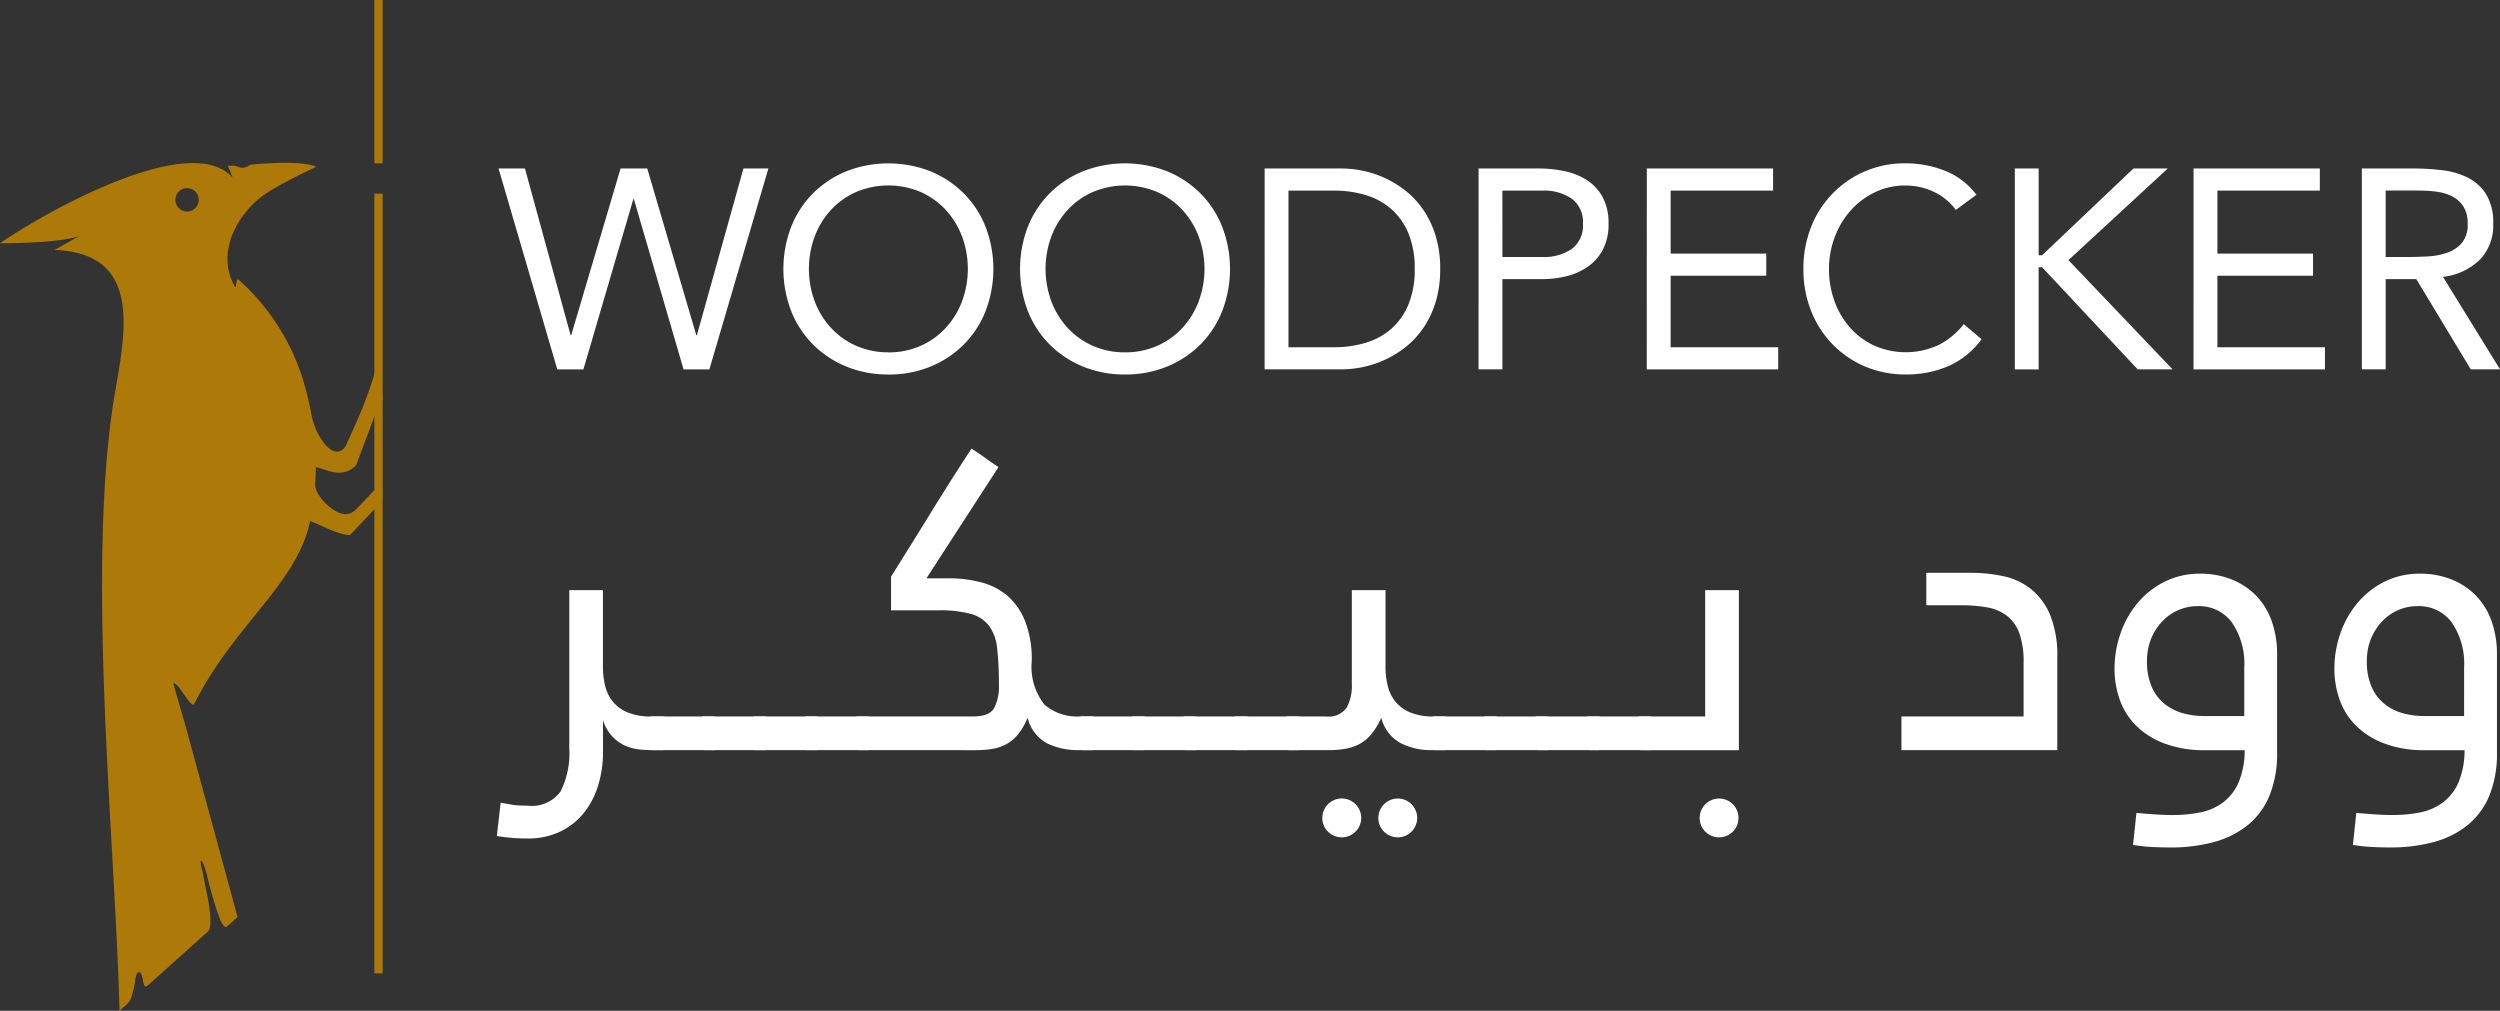
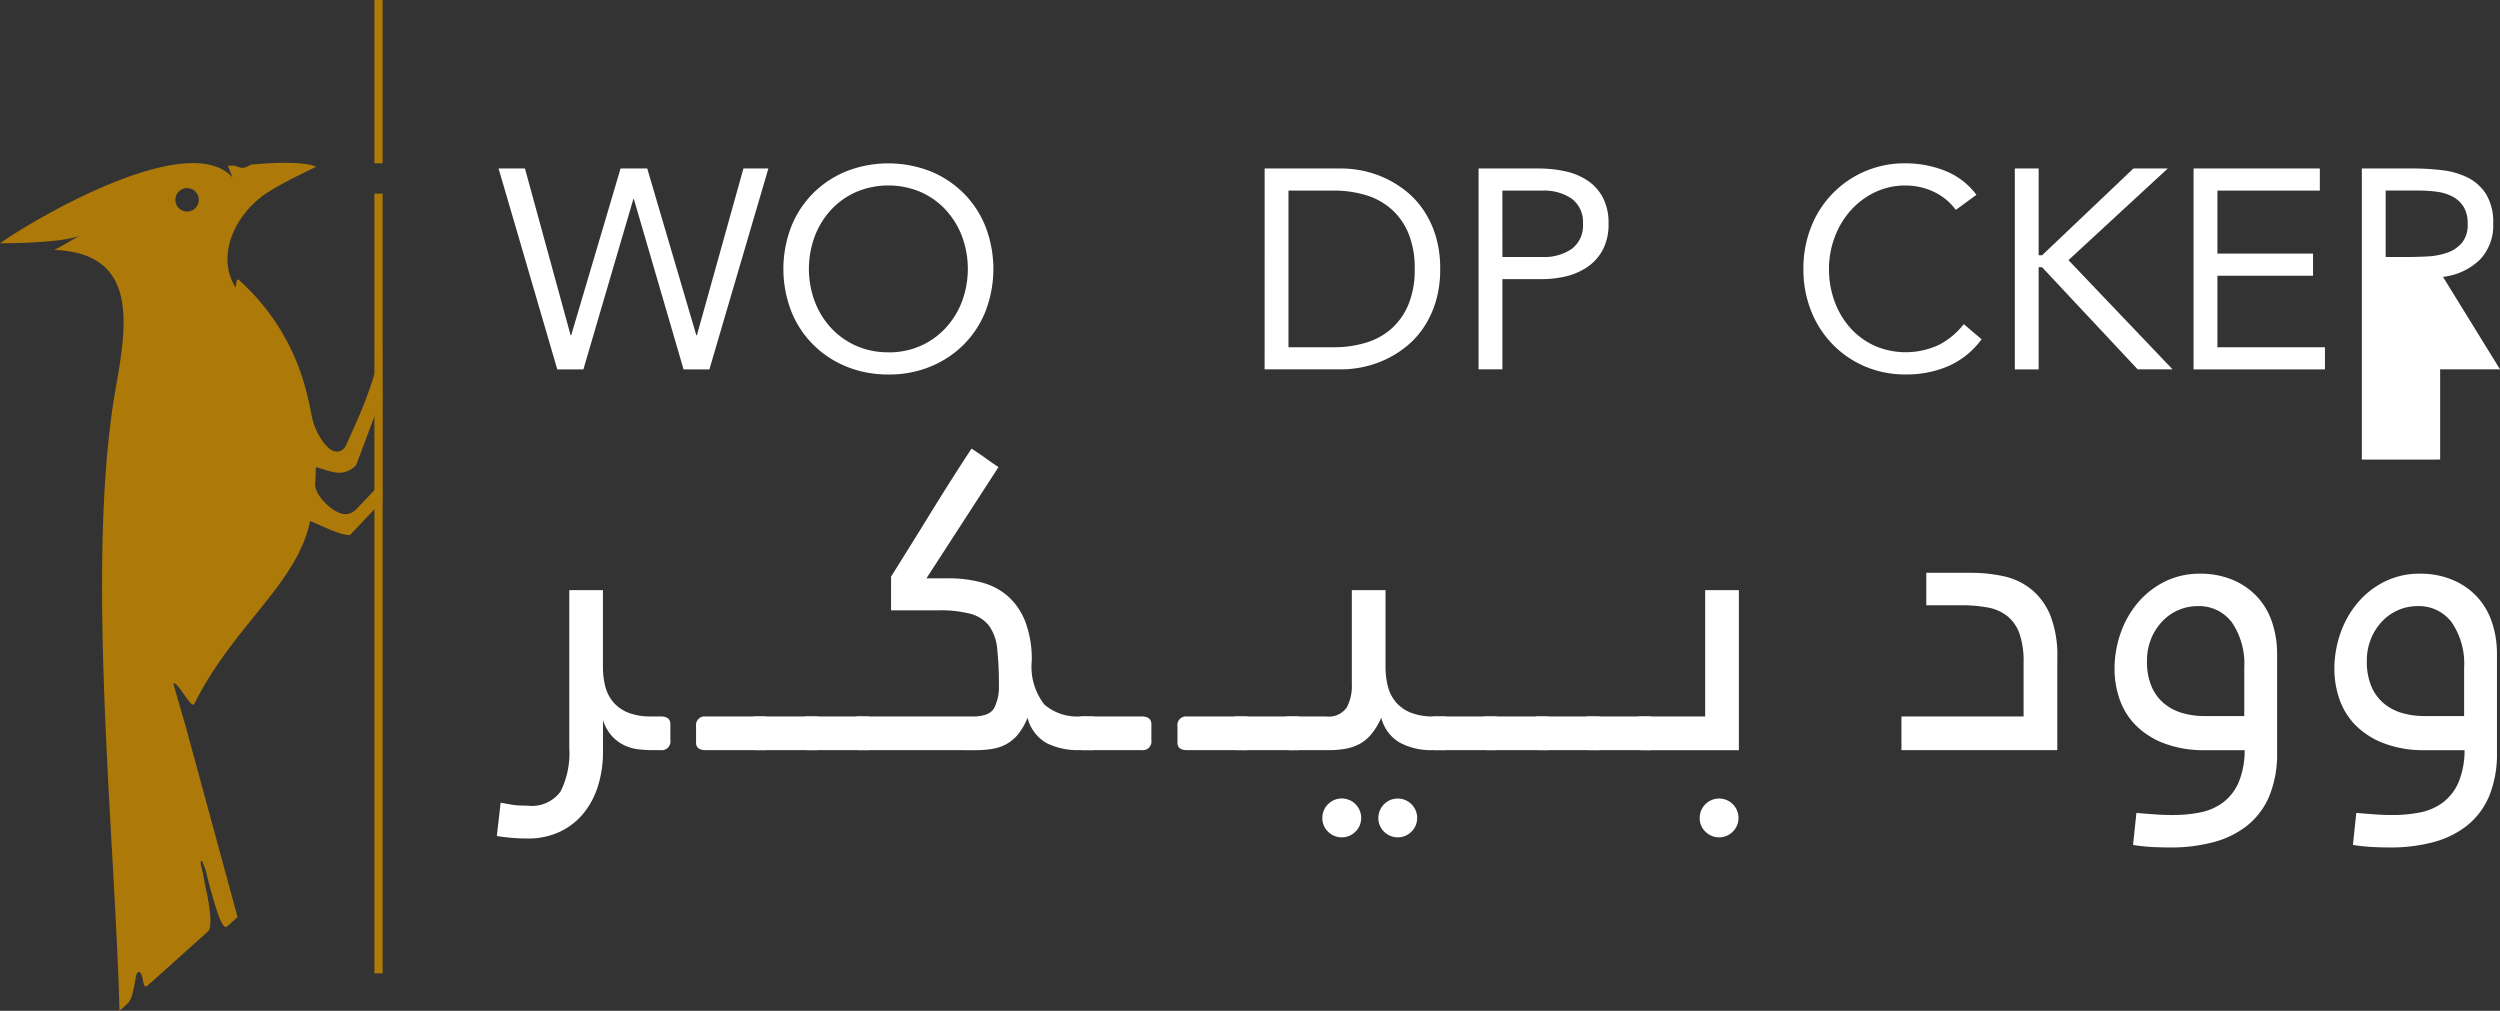
<svg xmlns="http://www.w3.org/2000/svg" width="197.859" height="80" viewBox="0 0 197.859 80">
  <rect x="0" y="0" width="197.859" height="80" fill="#333333" stroke="none" />
  <defs>
    <clipPath id="clip-path">
      <rect id="Rectangle_3" data-name="Rectangle 3" width="197.859" height="80" transform="translate(0 0)" fill="#fff" />
    </clipPath>
  </defs>
  <g id="Group_2" data-name="Group 2" transform="translate(0 0)">
    <g id="Group_1" data-name="Group 1" transform="translate(0 0)" clip-path="url(#clip-path)">
      <path id="Path_1" data-name="Path 1" d="M30.236,30.549A31.907,31.907,0,0,1,28.184,36.7l-.8,1.789a.843.843,0,0,1-.45.436l0,0c-.766.312-1.487-.836-1.786-1.4a5.674,5.674,0,0,1-.528-1.627q-.133-.707-.312-1.406a17.6,17.6,0,0,0-5.355-9.058c-.1-.08-.133-.121-.208,0-.038.061-.075.569-.118.537-1.657-2.742.25-6.064,2.61-7.539,1.267-.791,2.729-1.475,3.789-2-1.145-.484-3.862-.281-5.151-.168-.648.323-.6.33-1.294.086-.19,0-.373.008-.564,0,.124.236.388.937.388.937C15.055,13.524,3.493,20.077,0,22.49c0,0,4.689.036,6.355-.6-.55.25-1.51.876-2.06,1.126,6.647.26,5.772,5.819,4.867,10.929C6.724,47.7,9.109,69.368,9.456,83.238l.03-.027c.05-.046.1-.09.15-.135.455-.407.673-.526.835-1.144.068-.26.141-.588.193-.85.038-.2.08-.8.265-.893.282-.142.371.594.408.761.052.229.117.5.376.265.494-.437.984-.882,1.476-1.323l1.805-1.62.993-.891c.149-.134.344-.3.482-.432.235-.233.189-.985.167-1.3a15.5,15.5,0,0,0-.312-1.927c-.094-.439-.165-.87-.252-1.307-.053-.261-.166-.63-.19-.878,0-.061,0-.216.108-.152a6.306,6.306,0,0,1,.452,1.4c.164.661.557,2.062.785,2.7.075.211.4,1.225.7,1.1.073-.03.758-.664.875-.769L14.685,60.691l-.969-3.353c.319-.244,1.337,1.9,1.639,1.654,3.094-6.245,8.167-9.533,9.188-14.52.8.308,2.484,1.2,3.172,1.1l2.544-2.7M14.151,18.4a.926.926,0,1,1,0,1.309.926.926,0,0,1,0-1.309M30.194,37.189c-.01,1.024-.031,2.051-.038,3.074,0,.066.146.1.094.17-.094.127.072.868-.119,1.071q-.963,1.019-1.933,2.033a1.259,1.259,0,0,1-.729.384c-.967.144-2.589-1.481-2.526-2.368q.048-.68.054-1.35c1.212.333,2.132.885,3.188-.147l2.1-5.594c0,.306-.086,2.421-.09,2.727" transform="translate(0 -3.238)" fill="#ad7909" fill-rule="evenodd" />
      <rect id="Rectangle_1" data-name="Rectangle 1" width="0.652" height="61.71" transform="translate(29.632 15.325)" fill="#ad7909" />
      <rect id="Rectangle_2" data-name="Rectangle 2" width="0.652" height="12.927" transform="translate(29.632 0)" fill="#ad7909" />
      <path id="Path_2" data-name="Path 2" d="M49.374,16.685h2.088l3.615,13.2h.045l3.908-13.2H61.14l3.885,13.2h.045l3.683-13.2h1.976l-4.67,15.9H64.015l-3.93-13.473H60.04L56.088,32.584H54.022Z" transform="translate(-9.916 -3.351)" fill="#fff" />
      <path id="Path_3" data-name="Path 3" d="M85.893,32.886a8.632,8.632,0,0,1-3.335-.629,8,8,0,0,1-2.627-1.741A7.8,7.8,0,0,1,78.2,27.868a9.311,9.311,0,0,1,0-6.67,7.8,7.8,0,0,1,1.729-2.649,8.01,8.01,0,0,1,2.627-1.741,9.156,9.156,0,0,1,6.67,0,8.01,8.01,0,0,1,2.627,1.741A7.8,7.8,0,0,1,93.584,21.2a9.311,9.311,0,0,1,0,6.67,7.8,7.8,0,0,1-1.729,2.649,8,8,0,0,1-2.627,1.741,8.632,8.632,0,0,1-3.335.629m0-1.752a6.179,6.179,0,0,0,2.549-.516A6.017,6.017,0,0,0,90.429,29.2a6.457,6.457,0,0,0,1.291-2.1,7.41,7.41,0,0,0,0-5.142,6.474,6.474,0,0,0-1.291-2.1,6.017,6.017,0,0,0-1.988-1.415,6.549,6.549,0,0,0-5.1,0,6.017,6.017,0,0,0-1.988,1.415,6.473,6.473,0,0,0-1.291,2.1,7.409,7.409,0,0,0,0,5.142,6.456,6.456,0,0,0,1.291,2.1,6.018,6.018,0,0,0,1.988,1.415,6.173,6.173,0,0,0,2.549.516" transform="translate(-15.582 -3.249)" fill="#fff" />
-       <path id="Path_4" data-name="Path 4" d="M109.328,32.886a8.632,8.632,0,0,1-3.335-.629,8,8,0,0,1-2.627-1.741,7.8,7.8,0,0,1-1.729-2.649,9.31,9.31,0,0,1,0-6.67,7.8,7.8,0,0,1,1.729-2.649,8.01,8.01,0,0,1,2.627-1.741,9.156,9.156,0,0,1,6.67,0,8.01,8.01,0,0,1,2.627,1.741,7.8,7.8,0,0,1,1.729,2.649,9.311,9.311,0,0,1,0,6.67,7.8,7.8,0,0,1-1.729,2.649,8,8,0,0,1-2.627,1.741,8.632,8.632,0,0,1-3.335.629m0-1.752a6.179,6.179,0,0,0,2.549-.516,6.017,6.017,0,0,0,1.988-1.415,6.457,6.457,0,0,0,1.291-2.1,7.41,7.41,0,0,0,0-5.142,6.474,6.474,0,0,0-1.291-2.1,6.017,6.017,0,0,0-1.988-1.415,6.549,6.549,0,0,0-5.1,0,6.018,6.018,0,0,0-1.987,1.415,6.473,6.473,0,0,0-1.291,2.1,7.409,7.409,0,0,0,0,5.142,6.456,6.456,0,0,0,1.291,2.1,6.018,6.018,0,0,0,1.987,1.415,6.174,6.174,0,0,0,2.549.516" transform="translate(-20.289 -3.249)" fill="#fff" />
      <path id="Path_5" data-name="Path 5" d="M125.241,16.686h6.108a8.332,8.332,0,0,1,1.661.179,8.131,8.131,0,0,1,3.4,1.594,6.813,6.813,0,0,1,1.4,1.516,7.568,7.568,0,0,1,.965,2.043,8.8,8.8,0,0,1,.36,2.616,8.794,8.794,0,0,1-.36,2.616,7.556,7.556,0,0,1-.965,2.043,6.8,6.8,0,0,1-1.4,1.516,8.04,8.04,0,0,1-1.661,1.021,8.172,8.172,0,0,1-1.741.573,8.276,8.276,0,0,1-1.661.18h-6.108Zm1.886,14.147h3.593a8.585,8.585,0,0,0,2.537-.36,5.423,5.423,0,0,0,2.021-1.111,5.229,5.229,0,0,0,1.347-1.92,7.189,7.189,0,0,0,.494-2.807,7.19,7.19,0,0,0-.494-2.807,5.233,5.233,0,0,0-1.347-1.92,5.425,5.425,0,0,0-2.021-1.112,8.585,8.585,0,0,0-2.537-.36h-3.593Z" transform="translate(-25.153 -3.351)" fill="#fff" />
      <path id="Path_6" data-name="Path 6" d="M146.428,16.685h4.715a10.04,10.04,0,0,1,2.1.213,5.22,5.22,0,0,1,1.774.718,3.7,3.7,0,0,1,1.235,1.347,4.285,4.285,0,0,1,.46,2.077,4.255,4.255,0,0,1-.494,2.156,3.848,3.848,0,0,1-1.269,1.347,5.205,5.205,0,0,1-1.695.7,8.215,8.215,0,0,1-1.752.2h-3.189v7.14h-1.886Zm1.886,7.006H151.5a3.841,3.841,0,0,0,2.3-.64,2.286,2.286,0,0,0,.887-1.988,2.283,2.283,0,0,0-.887-1.987,3.841,3.841,0,0,0-2.3-.64h-3.189Z" transform="translate(-29.408 -3.351)" fill="#fff" />
-       <path id="Path_7" data-name="Path 7" d="M163.09,16.685h9.993v1.752h-8.107v4.985h7.568v1.752h-7.568v5.658h8.511v1.752h-10.4Z" transform="translate(-32.755 -3.351)" fill="#fff" />
      <path id="Path_8" data-name="Path 8" d="M190.659,19.863a4.551,4.551,0,0,0-1.774-1.448,5.23,5.23,0,0,0-2.2-.483,5.5,5.5,0,0,0-2.436.539,6.109,6.109,0,0,0-1.92,1.448,6.647,6.647,0,0,0-1.257,2.111,7.084,7.084,0,0,0-.449,2.5,7.34,7.34,0,0,0,.449,2.593,6.467,6.467,0,0,0,1.246,2.088,5.843,5.843,0,0,0,1.908,1.4,6.189,6.189,0,0,0,5.075-.057,5.939,5.939,0,0,0,1.988-1.65L192.7,30.1a6.539,6.539,0,0,1-2.594,2.111,8.346,8.346,0,0,1-3.424.674,8.063,8.063,0,0,1-3.2-.629,7.885,7.885,0,0,1-2.56-1.741,8,8,0,0,1-1.707-2.639,8.841,8.841,0,0,1-.617-3.345,8.956,8.956,0,0,1,.595-3.279,7.9,7.9,0,0,1,7.489-5.075,8.469,8.469,0,0,1,3.11.583,5.736,5.736,0,0,1,2.5,1.909Z" transform="translate(-35.87 -3.25)" fill="#fff" />
      <path id="Path_9" data-name="Path 9" d="M199.534,16.685h1.886v6.871h.27l7.231-6.871h2.717l-7.86,7.253,8.241,8.645h-2.762L201.69,24.5h-.27v8.084h-1.886Z" transform="translate(-40.074 -3.351)" fill="#fff" />
      <path id="Path_10" data-name="Path 10" d="M217.236,16.685h9.993v1.752h-8.107v4.985h7.568v1.752h-7.568v5.658h8.511v1.752h-10.4Z" transform="translate(-43.629 -3.351)" fill="#fff" />
-       <path id="Path_11" data-name="Path 11" d="M233.9,16.685h4.065a19.2,19.2,0,0,1,2.279.135,6.14,6.14,0,0,1,2.032.583,3.679,3.679,0,0,1,1.459,1.314,4.269,4.269,0,0,1,.562,2.346,3.9,3.9,0,0,1-1.044,2.83,5.006,5.006,0,0,1-2.931,1.37l4.514,7.32h-2.313l-4.311-7.14h-2.425v7.14H233.9Zm1.886,7.006h1.685q.762,0,1.617-.045a5.6,5.6,0,0,0,1.56-.292,2.692,2.692,0,0,0,1.168-.774,2.241,2.241,0,0,0,.46-1.516,2.478,2.478,0,0,0-.337-1.37,2.28,2.28,0,0,0-.887-.8,3.782,3.782,0,0,0-1.235-.371,10.753,10.753,0,0,0-1.381-.09h-2.65Z" transform="translate(-46.976 -3.351)" fill="#fff" />
+       <path id="Path_11" data-name="Path 11" d="M233.9,16.685h4.065a19.2,19.2,0,0,1,2.279.135,6.14,6.14,0,0,1,2.032.583,3.679,3.679,0,0,1,1.459,1.314,4.269,4.269,0,0,1,.562,2.346,3.9,3.9,0,0,1-1.044,2.83,5.006,5.006,0,0,1-2.931,1.37l4.514,7.32h-2.313h-2.425v7.14H233.9Zm1.886,7.006h1.685q.762,0,1.617-.045a5.6,5.6,0,0,0,1.56-.292,2.692,2.692,0,0,0,1.168-.774,2.241,2.241,0,0,0,.46-1.516,2.478,2.478,0,0,0-.337-1.37,2.28,2.28,0,0,0-.887-.8,3.782,3.782,0,0,0-1.235-.371,10.753,10.753,0,0,0-1.381-.09h-2.65Z" transform="translate(-46.976 -3.351)" fill="#fff" />
      <path id="Path_12" data-name="Path 12" d="M62.171,68.44q.766,0,.766.593v1.283a.688.688,0,0,1-.766.79h-.633a9.983,9.983,0,0,1-1.134-.066,3.583,3.583,0,0,1-1.1-.313A3.21,3.21,0,0,1,58.321,70a3.405,3.405,0,0,1-.716-1.267v2.5a8.993,8.993,0,0,1-.389,2.683,6.443,6.443,0,0,1-1.147,2.183,5.376,5.376,0,0,1-1.879,1.467,5.872,5.872,0,0,1-2.553.533,14.08,14.08,0,0,1-1.416-.066q-.651-.067-1.017-.133l.3-2.633.766.133a4.715,4.715,0,0,0,.7.084c.245.01.467.017.667.017a2.806,2.806,0,0,0,2.617-1.134,6.805,6.805,0,0,0,.683-3.433V58.44H57.6v6.054a6.282,6.282,0,0,0,.183,1.555,3.109,3.109,0,0,0,.633,1.254,3,3,0,0,0,1.184.836,4.84,4.84,0,0,0,1.833.3Z" transform="translate(-9.882 -11.737)" fill="#fff" />
-       <path id="Path_13" data-name="Path 13" d="M64.612,73.62q-.766,0-.766-.593V71.743a.688.688,0,0,1,.766-.79h4.534q.766,0,.766.626v1.251a.688.688,0,0,1-.766.79Z" transform="translate(-12.823 -14.25)" fill="#fff" />
      <path id="Path_14" data-name="Path 14" d="M69.7,73.62q-.766,0-.766-.593V71.743a.688.688,0,0,1,.766-.79h4.534q.766,0,.766.626v1.251a.688.688,0,0,1-.766.79Z" transform="translate(-13.845 -14.25)" fill="#fff" />
      <path id="Path_15" data-name="Path 15" d="M74.788,73.62q-.766,0-.766-.593V71.743a.688.688,0,0,1,.766-.79h4.534q.766,0,.766.626v1.251a.688.688,0,0,1-.766.79Z" transform="translate(-14.867 -14.25)" fill="#fff" />
      <path id="Path_16" data-name="Path 16" d="M79.877,73.62q-.766,0-.766-.593V71.743a.688.688,0,0,1,.766-.79h4.534q.766,0,.766.626v1.251a.688.688,0,0,1-.766.79Z" transform="translate(-15.889 -14.25)" fill="#fff" />
      <path id="Path_17" data-name="Path 17" d="M84.966,68.292q-.767,0-.767-.593V66.416a.689.689,0,0,1,.767-.79H93.9q1.3,0,1.683-.653a3.621,3.621,0,0,0,.384-1.824,25.651,25.651,0,0,0-.133-2.861,3.729,3.729,0,0,0-.634-1.824,2.715,2.715,0,0,0-1.45-.954,9.33,9.33,0,0,0-2.584-.285H87.432V54.558q1.633-2.6,3.15-5.067T93.8,44.425q.666.434,1.1.75t1.033.716l-5.7,8.8h1.733a9.972,9.972,0,0,1,2.65.334,5.139,5.139,0,0,1,2.083,1.1,5.248,5.248,0,0,1,1.367,2.023,8.363,8.363,0,0,1,.5,3.092,4.849,4.849,0,0,0,1,3.444,3.97,3.97,0,0,0,2.867.936h.766q.766,0,.766.593V67.5a.688.688,0,0,1-.766.79h-.867a5.587,5.587,0,0,1-2.566-.543,3.2,3.2,0,0,1-1.534-2.024,4.874,4.874,0,0,1-.766,1.333,3.188,3.188,0,0,1-.933.774,3.576,3.576,0,0,1-1.1.363,7.84,7.84,0,0,1-1.267.1Z" transform="translate(-16.91 -8.922)" fill="#fff" />
      <path id="Path_18" data-name="Path 18" d="M107.2,73.62q-.766,0-.766-.593V71.743a.688.688,0,0,1,.766-.79h4.534q.766,0,.766.626v1.251a.688.688,0,0,1-.766.79Z" transform="translate(-21.376 -14.25)" fill="#fff" />
-       <path id="Path_19" data-name="Path 19" d="M112.285,73.62q-.766,0-.766-.593V71.743a.688.688,0,0,1,.766-.79h4.534q.766,0,.766.626v1.251a.688.688,0,0,1-.766.79Z" transform="translate(-22.397 -14.25)" fill="#fff" />
      <path id="Path_20" data-name="Path 20" d="M117.374,73.62q-.766,0-.766-.593V71.743a.688.688,0,0,1,.766-.79h4.534q.766,0,.766.626v1.251a.688.688,0,0,1-.766.79Z" transform="translate(-23.419 -14.25)" fill="#fff" />
      <path id="Path_21" data-name="Path 21" d="M122.462,73.62q-.766,0-.766-.593V71.743a.688.688,0,0,1,.766-.79H127q.766,0,.766.626v1.251a.688.688,0,0,1-.766.79Z" transform="translate(-24.441 -14.25)" fill="#fff" />
      <path id="Path_22" data-name="Path 22" d="M127.551,71.108q-.767,0-.767-.593V69.23a.688.688,0,0,1,.767-.79h2.867a1.739,1.739,0,0,0,1.617-.686,3.564,3.564,0,0,0,.416-1.856V58.441h2.667v6.053a6.245,6.245,0,0,0,.184,1.556,3.11,3.11,0,0,0,.633,1.254,3,3,0,0,0,1.184.836,4.731,4.731,0,0,0,1.8.3h.734q.766,0,.766.592v1.284a.688.688,0,0,1-.766.79h-.834a5.215,5.215,0,0,1-2.567-.592,3.141,3.141,0,0,1-1.47-1.976,5.573,5.573,0,0,1-.81,1.333,3.158,3.158,0,0,1-.962.774,3.872,3.872,0,0,1-1.124.362,7.827,7.827,0,0,1-1.267.1Zm2.566,5.366a1.538,1.538,0,1,1,.451,1.084,1.476,1.476,0,0,1-.451-1.084m4.434,0a1.536,1.536,0,1,1,.45,1.084,1.479,1.479,0,0,1-.45-1.084" transform="translate(-25.463 -11.737)" fill="#fff" />
      <path id="Path_23" data-name="Path 23" d="M142.066,73.62q-.766,0-.766-.593V71.743a.688.688,0,0,1,.766-.79H146.6q.766,0,.766.626v1.251a.688.688,0,0,1-.766.79Z" transform="translate(-28.379 -14.25)" fill="#fff" />
      <path id="Path_24" data-name="Path 24" d="M147.154,73.62q-.766,0-.766-.593V71.743a.688.688,0,0,1,.766-.79h4.534q.766,0,.766.626v1.251a.688.688,0,0,1-.766.79Z" transform="translate(-29.4 -14.25)" fill="#fff" />
      <path id="Path_25" data-name="Path 25" d="M152.243,73.62q-.766,0-.766-.593V71.743a.688.688,0,0,1,.766-.79h4.534q.766,0,.766.626v1.251a.688.688,0,0,1-.766.79Z" transform="translate(-30.423 -14.25)" fill="#fff" />
      <path id="Path_26" data-name="Path 26" d="M157.331,73.62q-.766,0-.766-.593V71.743a.688.688,0,0,1,.766-.79h4.534q.766,0,.766.626v1.251a.688.688,0,0,1-.766.79Z" transform="translate(-31.444 -14.25)" fill="#fff" />
      <path id="Path_27" data-name="Path 27" d="M162.42,71.108q-.767,0-.767-.593V69.23a.688.688,0,0,1,.767-.79h5v-10h2.667V71.108Zm4.566,5.366a1.536,1.536,0,1,1,.45,1.084,1.479,1.479,0,0,1-.45-1.084" transform="translate(-32.466 -11.737)" fill="#fff" />
      <path id="Path_28" data-name="Path 28" d="M188.306,70.763V68.1h9.667V63.814a6.619,6.619,0,0,0-.333-2.292,3.072,3.072,0,0,0-.983-1.389,3.571,3.571,0,0,0-1.567-.669,11.654,11.654,0,0,0-2.083-.167h-2.733V56.73h3.567a11.981,11.981,0,0,1,2.533.266,5.269,5.269,0,0,1,2.183,1.017,5.18,5.18,0,0,1,1.517,2.05,8.61,8.61,0,0,1,.567,3.4v7.3Z" transform="translate(-37.819 -11.394)" fill="#fff" />
      <path id="Path_29" data-name="Path 29" d="M216.611,70.781a8.813,8.813,0,0,1-3.35-.567,6.287,6.287,0,0,1-2.234-1.466,5.473,5.473,0,0,1-1.233-2.05,7.277,7.277,0,0,1-.384-2.317,8.521,8.521,0,0,1,.5-2.917,7.545,7.545,0,0,1,1.4-2.417,6.665,6.665,0,0,1,2.133-1.633,6.157,6.157,0,0,1,2.733-.6,6.6,6.6,0,0,1,2.533.467,5.607,5.607,0,0,1,1.934,1.3,5.526,5.526,0,0,1,1.216,2.017,7.742,7.742,0,0,1,.417,2.584v7.766a8.761,8.761,0,0,1-.617,3.467,5.9,5.9,0,0,1-1.75,2.334,7.314,7.314,0,0,1-2.684,1.316,12.99,12.99,0,0,1-3.383.417c-.445,0-.912-.012-1.4-.034a14.047,14.047,0,0,1-1.567-.167l.267-2.533q.766.067,1.483.117t1.383.05a11.129,11.129,0,0,0,2.151-.2,4.517,4.517,0,0,0,1.8-.767,3.949,3.949,0,0,0,1.25-1.566,6.52,6.52,0,0,0,.5-2.6Zm3.066-2.7V64.247a5.78,5.78,0,0,0-.983-3.583,3.235,3.235,0,0,0-2.717-1.283,3.808,3.808,0,0,0-1.483.3,3.855,3.855,0,0,0-1.283.883,4.38,4.38,0,0,0-.9,1.383,4.642,4.642,0,0,0-.333,1.8,4.927,4.927,0,0,0,.367,2,3.535,3.535,0,0,0,1,1.351,4,4,0,0,0,1.45.75,6.217,6.217,0,0,0,1.717.233Z" transform="translate(-42.058 -11.41)" fill="#fff" />
      <path id="Path_30" data-name="Path 30" d="M238.384,70.781a8.813,8.813,0,0,1-3.35-.567,6.287,6.287,0,0,1-2.234-1.466,5.473,5.473,0,0,1-1.233-2.05,7.277,7.277,0,0,1-.384-2.317,8.521,8.521,0,0,1,.5-2.917,7.545,7.545,0,0,1,1.4-2.417,6.665,6.665,0,0,1,2.133-1.633,6.157,6.157,0,0,1,2.733-.6,6.6,6.6,0,0,1,2.533.467,5.607,5.607,0,0,1,1.934,1.3,5.527,5.527,0,0,1,1.216,2.017,7.743,7.743,0,0,1,.417,2.584v7.766a8.761,8.761,0,0,1-.617,3.467,5.9,5.9,0,0,1-1.75,2.334A7.313,7.313,0,0,1,239,78.064a12.989,12.989,0,0,1-3.383.417c-.445,0-.912-.012-1.4-.034a14.048,14.048,0,0,1-1.567-.167l.267-2.533q.766.067,1.483.117t1.383.05a11.129,11.129,0,0,0,2.151-.2,4.517,4.517,0,0,0,1.8-.767,3.949,3.949,0,0,0,1.25-1.566,6.52,6.52,0,0,0,.5-2.6Zm3.066-2.7V64.247a5.78,5.78,0,0,0-.983-3.583,3.235,3.235,0,0,0-2.717-1.283,3.809,3.809,0,0,0-1.483.3,3.856,3.856,0,0,0-1.283.883,4.381,4.381,0,0,0-.9,1.383,4.642,4.642,0,0,0-.333,1.8,4.928,4.928,0,0,0,.367,2,3.536,3.536,0,0,0,1,1.351,4,4,0,0,0,1.45.75,6.217,6.217,0,0,0,1.717.233Z" transform="translate(-46.431 -11.41)" fill="#fff" />
    </g>
  </g>
</svg>